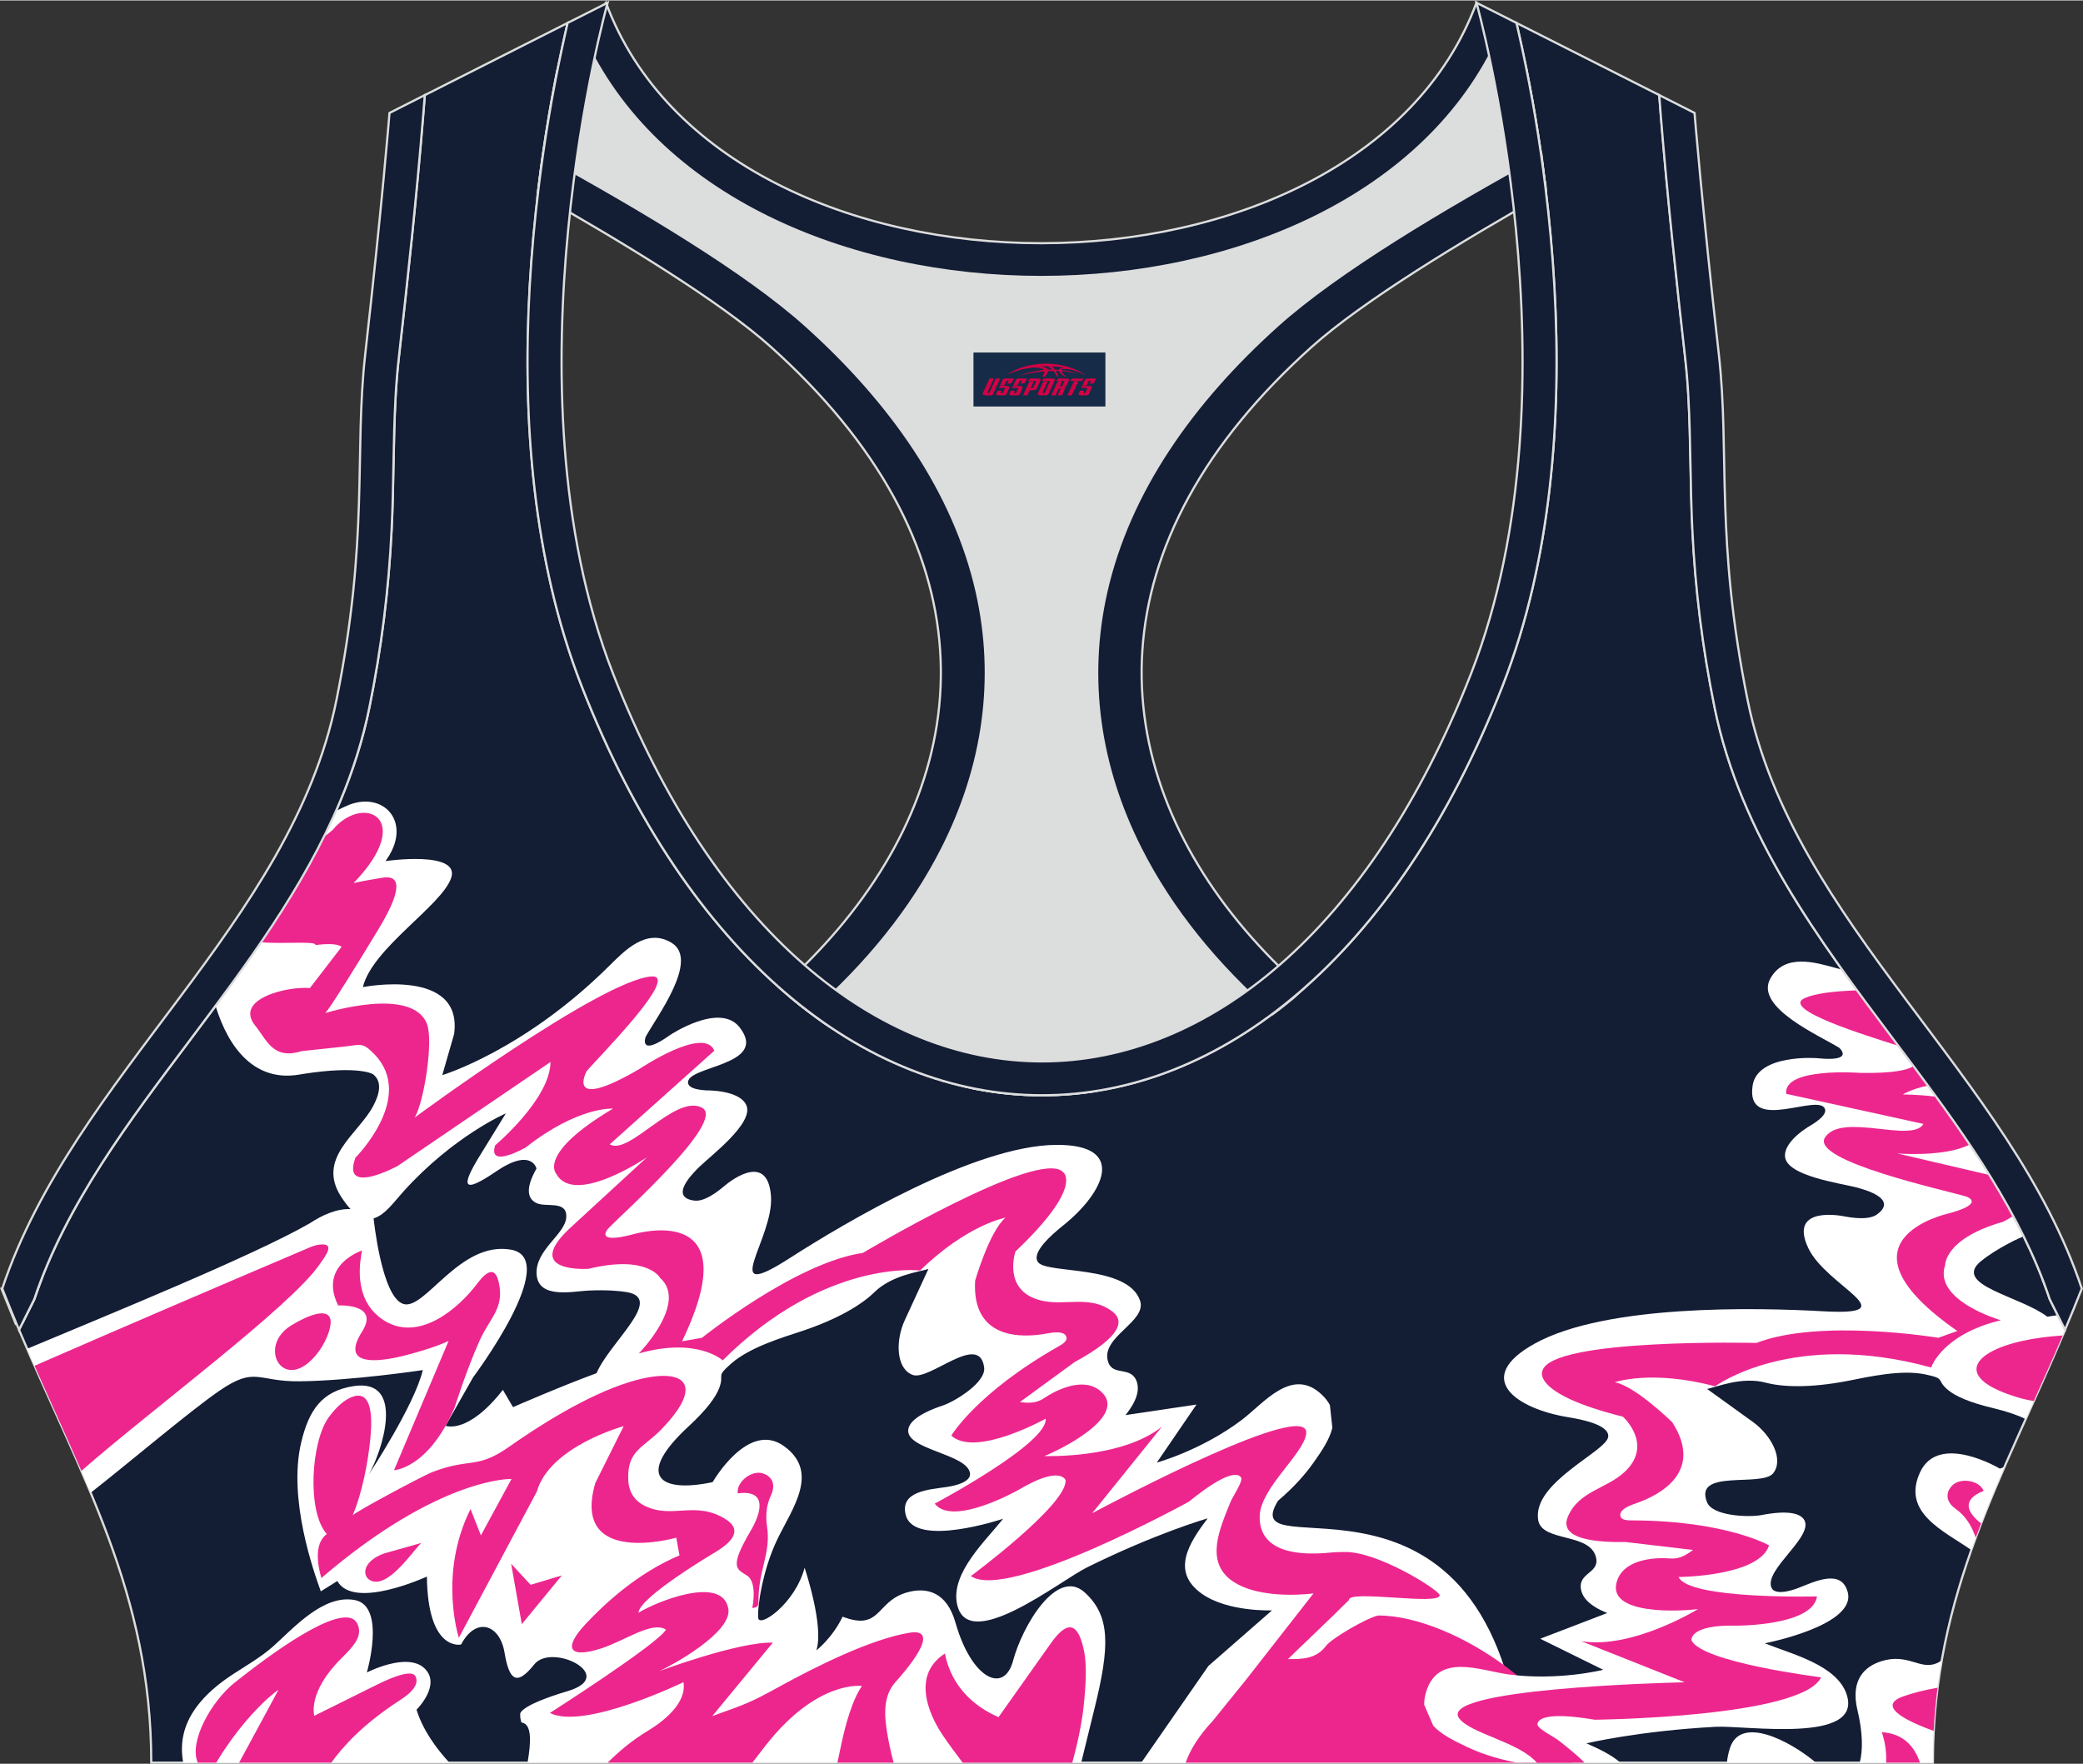
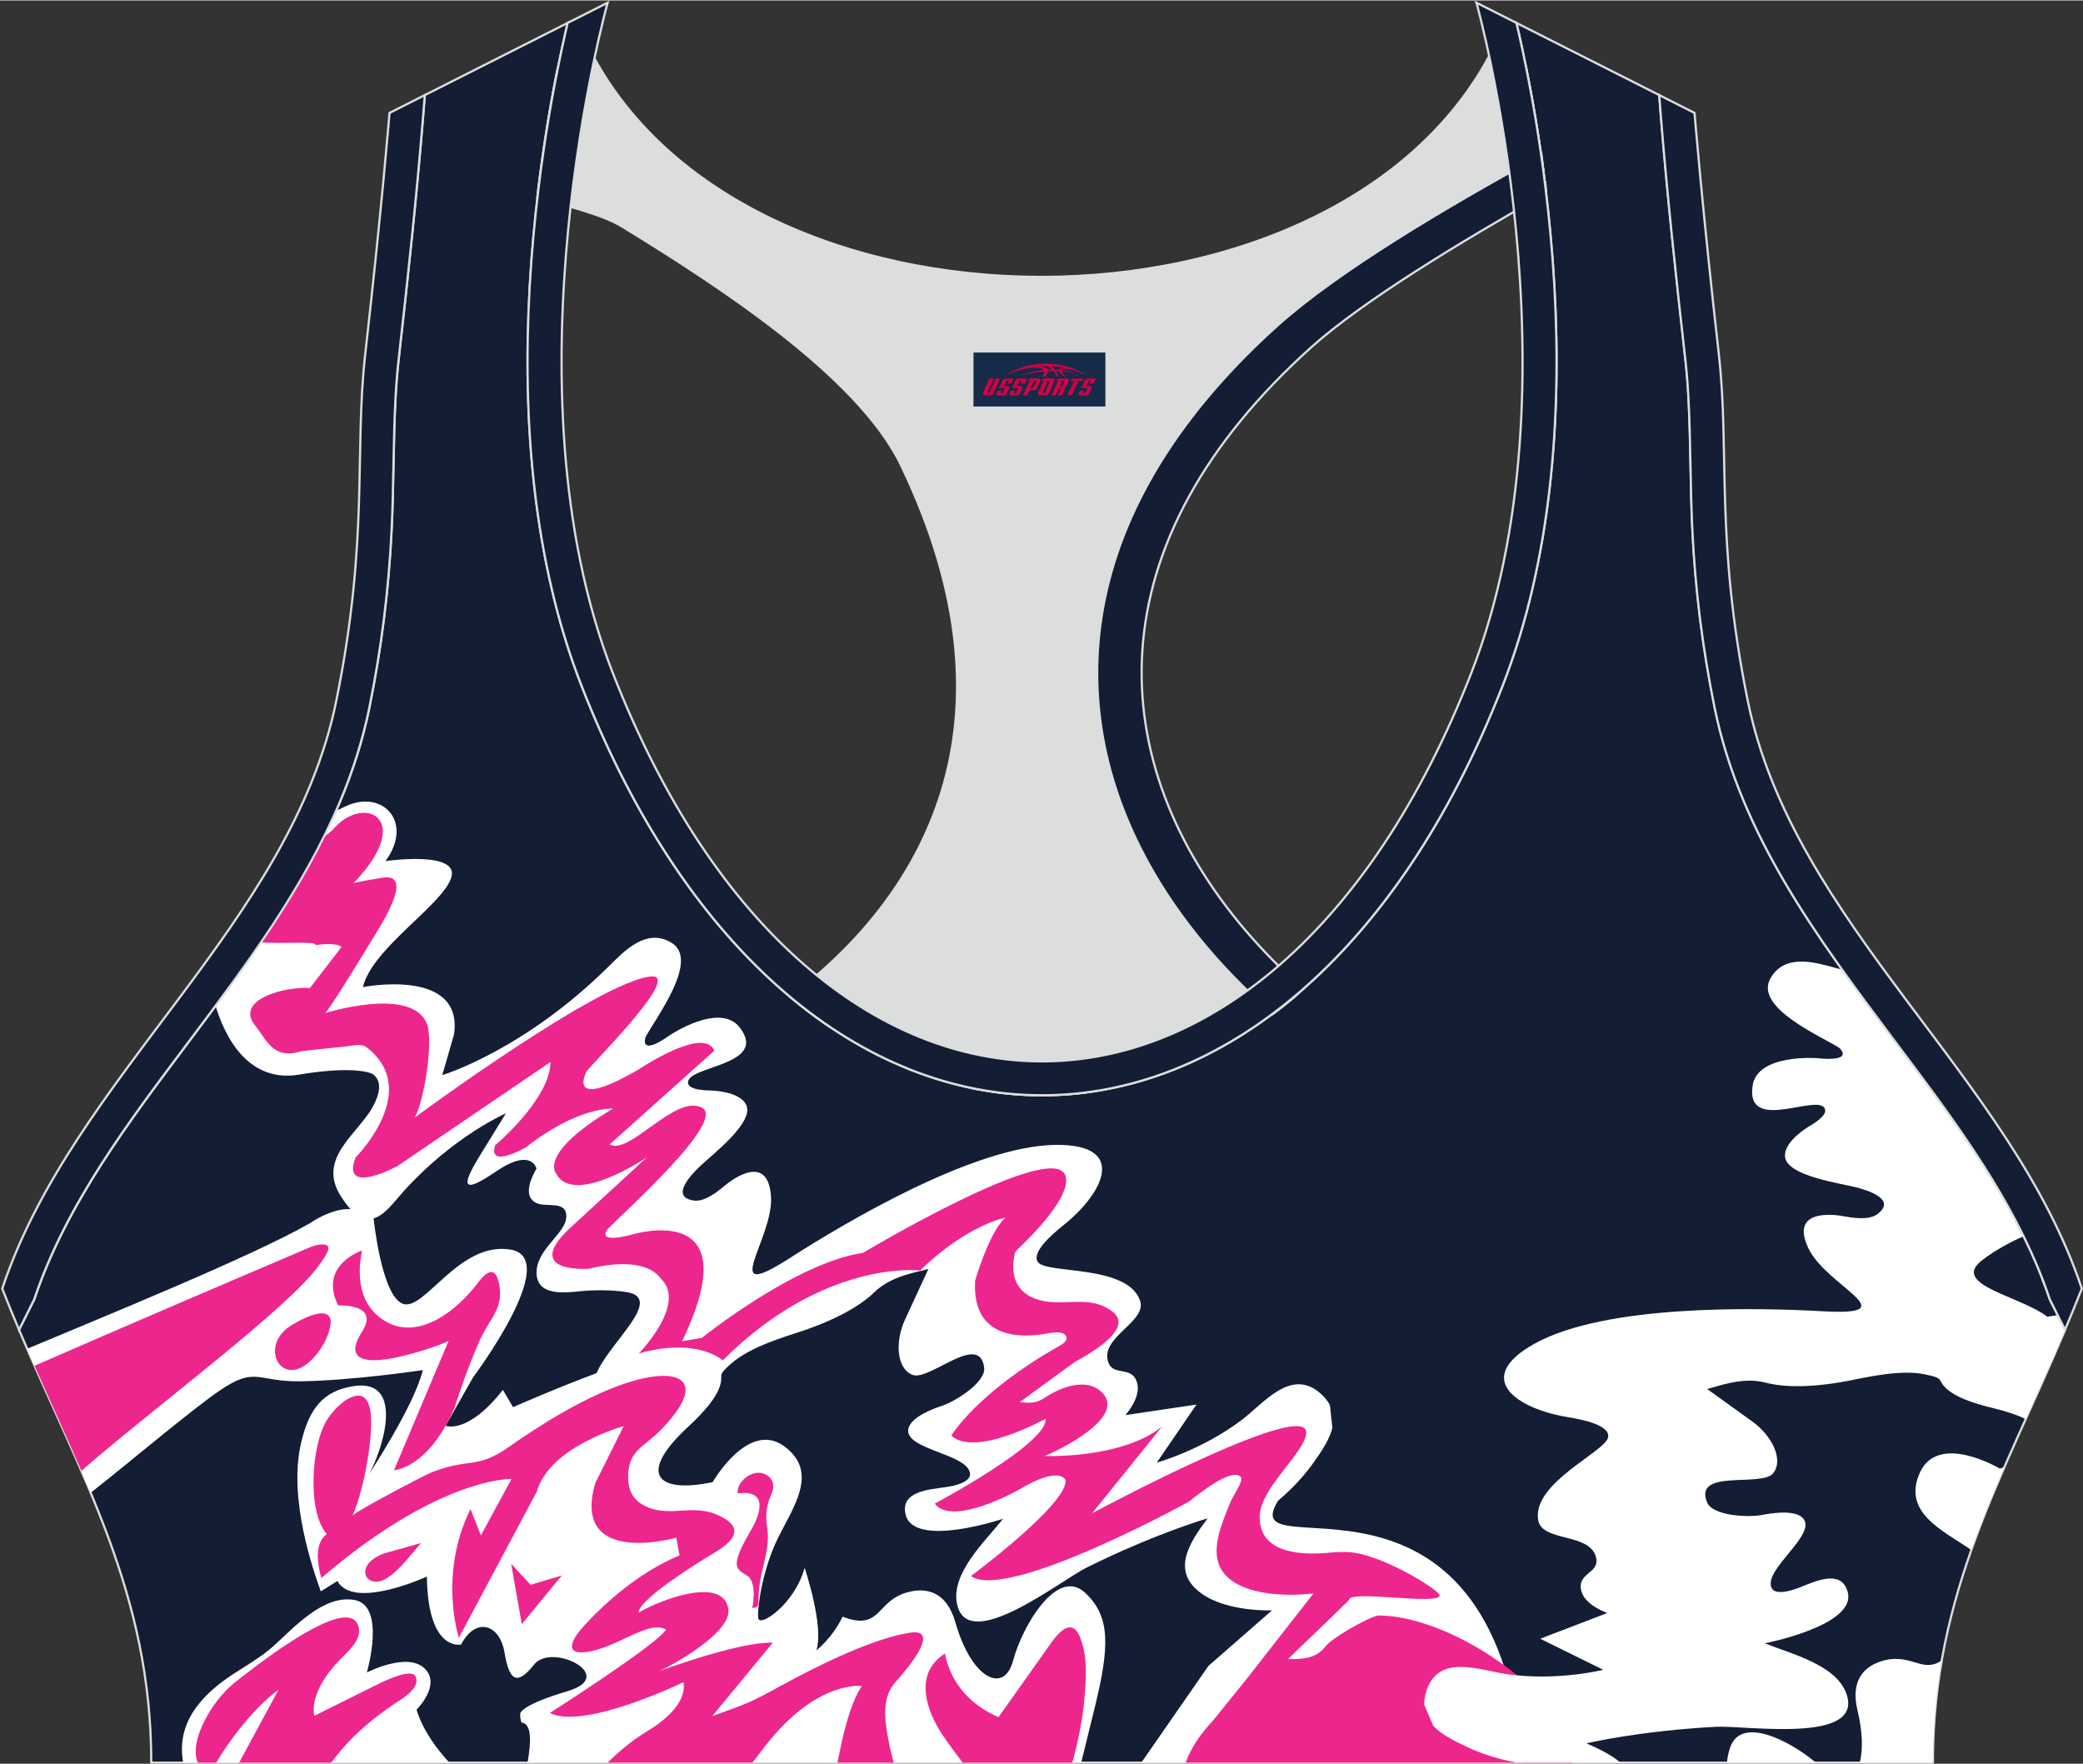
<svg xmlns="http://www.w3.org/2000/svg" version="1.1" id="图层_1" x="0px" y="0px" width="378.8px" height="320.8px" viewBox="0 0 378.95 320.77" enable-background="new 0 0 378.95 320.77" xml:space="preserve">
  <rect x="0" y="0" width="378.95" height="320.77" fill="#333333" stroke="none" />
  <g>
    <path fill-rule="evenodd" clip-rule="evenodd" fill="#131D34" stroke="#DCDDDD" stroke-width="0.4" stroke-miterlimit="22.926" d="   M275.88,4.09l25.98,13.13l0.3,3.74c1.19,14.71,2.78,29.47,4.44,44.13c0.27,2.35,0.45,4.72,0.58,7.08   c0.43,7.96,0.33,15.95,0.71,23.93c0.52,11,1.86,21.69,4.05,32.49c4.72,23.22,18.82,42.1,32.73,60.65   c9.62,12.83,19.79,26.21,26.01,41.09c0.82,1.96,1.57,3.94,2.24,5.95l2.78,5.55c-11.28,26.72-24.06,47.88-24.06,78.74H189.83h-0.52   H27.52c0-30.86-12.78-52.02-24.06-78.74l2.78-5.55c5.76-17.31,17.41-32.6,28.24-47.04c10.28-13.7,20.75-27.66,27.41-43.56   c2.31-5.52,4.13-11.22,5.32-17.09c2.19-10.79,3.53-21.49,4.05-32.49c0.38-7.97,0.28-15.97,0.71-23.93   c0.13-2.37,0.31-4.73,0.58-7.08c1.66-14.66,3.25-29.42,4.44-44.13l0.3-3.74l25.98-13.13c-0.37,1.57-0.71,3.15-1.05,4.71   c-1.78,8.29-3.18,16.69-4.21,25.1c-2.93,23.86-3.13,49.43,2.32,72.94c1.4,6.05,3.2,12.02,5.46,17.81   c38.8,99.35,128.77,99.35,167.57,0c2.26-5.79,4.06-11.76,5.46-17.81c5.45-23.5,5.26-49.08,2.32-72.94   c-1.03-8.41-2.43-16.81-4.21-25.1C276.59,7.24,276.25,5.67,275.88,4.09z" />
    <g>
      <path fill-rule="evenodd" clip-rule="evenodd" fill="#FFFFFF" d="M196.7,320.57c1.16-4.75,2.33-9.52,2.42-9.86    c2.8-11.33,2.91-16.77-1.74-21.07c-5.11-4.71-11.42,6.16-13.07,12.37c-1.65,6.2-7.58,3.3-10.48-6.9c-1.62-5.7-5.25-6.28-8.13-5.68    c-4.99,1.03-5.32,4.86-8.57,5.28c-0.96,0.12-2.17-0.06-3.84-0.69c-1.87,3.9-4.78,6.13-4.78,6.13c1.47-4.34-2.13-15.04-2.13-15.04    c-1.75,6.58-8.24,10.98-8.44,9.14s0.78-8.75,3.51-14.37s7.71-12.17,1.18-16.89c-6.54-4.72-12.98,6.55-12.98,6.55    c-9.83,2.08-14.05-1.21-4.37-10.15c3.2-2.96,4.94-5.26,5.59-7.03c0.96-2.63-0.76-1.84,2.18-4.41c3.39-2.96,9.22-4.69,12.79-5.87    c6.84-2.28,11.03-4.93,13.23-7.09c3.21-3.13,8.18-3.69,9.83-4.23l-4.29,9.3c-1.73,3.75-1.61,8.76,1.37,9.96    c3.06,1.24,12.2-7.89,13.06-1.34c0.36,2.7-5.17,6.08-7.38,6.87c-4.84,1.61-6.25,3.2-6.42,4.4c-0.55,3.72,10.91,4.43,11.23,8.05    c0.17,1.91-4.35,2.44-4.35,2.44c-3.08,0.45-8.47,0.75-7.34,5.08c1.59,6.09,17.71,0.69,17.71,0.69c-3.21,4.04-9.56,9.89-8.38,15.51    c1.93,9.19,18.72-4.23,23.65-6.67c12.57-6.23,21.94-8.92,21.94-8.92c-3.35,4.44-6.76,9.65-1.08,13.7    c4.73,3.37,12.79,3.04,12.79,3.04l-11.57,10.11l-12.22,17.61h69.44c-5.63-60.29-52.88-34.16-44.55-47.67    c2.89-2.44,4.97-4.82,6.47-6.95c1.43-2.02,2.89-4.16,3.41-6.3c-0.15-1.38-0.3-2.77-0.45-4.15c-0.32-0.61-0.78-1.21-1.38-1.8    c-5.47-5.33-10.6,1.45-14.7,4.54c-7.29,5.5-15.41,7.73-15.41,7.73l7.22-10.56l-12.92,1.92c2.25-2.78,2.47-4.69,2.11-5.91    c-0.94-3.18-4.34-1.05-5.25-3.74c-1.55-4.58,7.17-7.31,5.78-11.22c-2.32-6.54-16.91-4.78-18.54-6.94    c-1.29-1.72,2.4-4.96,4.61-6.73c7.38-5.91,11.71-14.72-1.32-14.62c-14.77,0.11-38.25,14.04-48.58,20.67    c-13.11,8.4-2.74-3.62-3.3-11.34c-0.63-8.71-8.43-1.89-8.43-1.89c-2.61,2.22-4.34,2.84-5.48,2.7c-4.72-0.58-0.36-4.93,0.88-6.14    c2.15-2.09,9.92-7.95,8.56-11.18c-1.2-2.84-7.24-2.73-7.24-2.73c-2.39-0.13-3.2-0.66-3.35-1.23c-0.84-3.26,14.88-3.13,9.36-10.23    c-3.61-4.65-12.63,1.37-12.63,1.37c-5.82,4.14-4.48,0.37-4.48,0.37c1.89-3.52,9.86-13.98,4.74-17.12    c-4.6-2.83-8.69,1.55-11.41,4.24c-15.51,15.38-30.32,19.82-30.32,19.82l2.15-7.46c1.69-12.18-16.59-8.55-16.59-8.55    c1.67-7.06,14.38-14.84,16.06-19.87c1.68-5.02-11.95-3.06-11.95-3.06c5.01-6.82-0.13-12.71-6.57-10.25    c-0.55,0.21-1.39,0.6-2.43,1.13c-5.59,12.72-13.62,24.26-21.92,35.46c2.47,8.05,7.34,13.79,15.13,12.52l0.9-0.15    c10.11-1.56,12.61,0.06,12.61,0.06c1.72,1.32,1.24,3.58-0.01,5.89c-2.73,5.04-10.3,9.39-5.79,16.39c0.6,0.93,1.17,1.67,1.71,2.25    v0.01c-2.54-0.1-5.18,1.12-7.4,2.58c-10.3,5.94-37.3,16.9-51.43,22.84c3.95,9.11,8,17.62,11.56,26.19    c6.79-5.3,18-14.83,23.38-18.53c6.64-4.56,6.87-1.66,14.65-1.75c9.58-0.11,22.4-2.04,22.4-2.04c-1.55,6.49-9.85,19.02-9.85,19.02    c2.38-4.02,6.88-17.6-2.77-16.1c-5.73,0.89-8.11,4.35-9.51,10.25c-2.43,10.26,2.27,23.47,3.57,27.08l3.01-1.88    c2.97,5.35,16.29-0.81,16.29-0.81c0.16,13.78,6.22,12.36,6.22,12.36c2.75-5.18,7.06-3.61,7.9,1.44c0.84,5.05,2.19,6.23,5.4,2.19    s15.34,2.08,6.12,4.84c-9.23,2.76-8.66,4.22-8.66,4.22c-0.02,0.58,0.07,1.07,0.23,1.5c1.9,0.22,1.76,3.49,1.11,7.26h93.31h0.52    h6.89V320.57z M81.75,320.57H33.33c-0.75-4.1-0.19-10.09,9.13-16.13c2.21-1.43,5.15-3.17,7.15-4.95c3.77-3.35,9.19-9.58,14.93-8.5    c5.75,1.08,2.2,13.18,2.2,13.18s7.3-3.77,10.47-0.77s-1.43,7.53-1.43,7.53C76.88,314.56,79.33,317.95,81.75,320.57L81.75,320.57z     M67.97,221.56c2.04-0.57,3.75-3.04,5.47-4.94c9.14-10.11,18.59-14.16,18.59-14.16l-4.69,7.62c-3.46,5.61-3.35,7.21,2.87,2.97    c6.52-4.45,7.39-0.55,7.39-0.55c-2.22,3.91-1.44,5.58-0.02,6.27c1.77,0.86,5.61-0.58,5.44,2.59c-0.17,3.1-5.66,5.92-5.4,10.35    c0.28,4.61,6.66,3.1,9.48,2.98c3.32-0.14,5.52,0.05,6.95,0.29c6.83,1.17-3.11,9.08-5.52,14.74c-6.67,2.45-15.2,6.18-15.2,6.18    l-1.84-3.14c-6.41,8.18-10.42,6.53-10.42,6.53l5.01-8.83c0,0,16.21-21.59,6.86-23.21c-9.36-1.62-15.65,11.17-19.59,9.87    C69.4,235.81,67.97,221.56,67.97,221.56L67.97,221.56L67.97,221.56L67.97,221.56z" />
      <path fill-rule="evenodd" clip-rule="evenodd" fill="#ED268E" d="M162.58,320.57c-0.39-1.44-0.76-3.01-1.05-4.63    c-0.63-3.56-1.07-7.35,1.44-10.1c1.41-1.55,8.79-9.96,2.42-8.89c-6.93,1.16-16.69,5.99-23.62,9.8c-5.5,3.03-6.02,3.12-12.19,5.35    l11.02-13.36c-6.27-0.19-20.65,5.18-20.65,5.18c2.09-0.94,13.34-7.02,12.55-11.38c-1.12-6.19-13.25-1.17-16.34,0.76    c0.08-2.82,14.03-11.05,14.03-11.05c4.52-2.73,3.85-4.63,1.96-5.87c-5.54-3.62-9.8-0.03-14.86-2.53c-2.24-1.11-2.94-2.99-3-4.78    c-0.19-5.36,2.73-5.71,6.04-9.14c8.56-8.86,3.5-11.47-5.77-8.61c-8.01,2.46-17.03,8.33-21.85,11.73    c-6.04,4.26-7.04,1.96-14.11,4.68c-1.62,0.63-14.24,7.35-14.45,7.88c1.75-4.12,2.82-9.76,3.24-14.12    c0.42-4.42,0.04-8.49-3.06-7.54c-1.63,0.5-3.15,1.94-4.51,3.77c-3.24,4.4-4.03,17.18-0.37,21.25v0.01    c-2.36,1.8-1.67,5.57-0.99,8.01c21.53-18.46,34.6-18.03,34.6-18.03l-5.57,10.27l-1.89-4.79c-5.91,11.86-2.12,23.41-2.12,23.41    l14.18-26.58c2.34-8.26,15.8-11.91,15.8-11.91l-5.17,10.37c-4.44,15.38,14.74,9.92,14.74,9.92l0.59,3.22    c-7.55,3.14-13.69,8.84-17.11,12.51c-4.06,4.35-3.07,6.32,2.86,4.41c4.29-1.38,9.29-5.06,11.79-3.41    c-1.53,2.64-21.12,15.15-21.12,15.15c6.22,3.17,24.3-5.6,24.3-5.6c0.65,3.91-3.85,7.27-6.61,8.93c-2.79,1.68-5.2,3.74-7.17,5.7    h26.32c0.71-0.93,1.5-1.96,2.4-3.1c9.41-12.04,17.53-10.83,17.53-10.83c-1.73,2.46-2.95,6.89-3.7,10.33    c-0.28,1.29-0.53,2.49-0.76,3.6L162.58,320.57L162.58,320.57z M286.05,320.57h-70.34c0.82-2.37,2.4-4.91,4.94-7.62l0,0l6.08-7.52    l12.23-15.65c0,0-9.57,1.35-14.76-2.25c-5.1-3.54-2.21-9.68-0.39-14.27c0.48-1.2,2.42-3.92,1.96-4.58    c-0.51-0.75-2.41-1.32-9.47,4.41c0,0-32.98,18.18-39.67,13.54c0,0,17.56-13,17.23-17.45c0,0-0.95-2.78-8.47,1.72    c0,0-12.05,6.86-15.34,2.55c0,0,20.62-10.95,20.19-15.45c0,0-12.77,7.12-17.17,3.08c0,0,4.6-7.8,19.62-16.3    c0.57-0.32,1.51-0.91,1.33-1.6c-0.36-1.36-2.91-0.79-3.85-0.63c-4.18,0.73-13.39,1.13-12.77-9.65c0,0,2.6-9.01,5.53-11.47    c0,0-6.91,1.22-15.53,9.61c0,0-17.33-2.17-35.92,16.35c0,0-4.6-4.28-15.26-1.26c0,0,8.98-9.16,3.9-13.71c0,0-2.25-4.3-13.04-1.69    c0,0-11.9,0.84-3.7-7.11l14.33-13.18c0,0-13.28,9.01-16.52,2.99c0,0-3.5-3.62,10.34-11.84c0,0-6.32-0.46-15.9,7.08    c0,0-6.95,3.97-5.54-0.41c0,0,10.02-8.41,10.06-15.15l-27.82,18.92c0,0-10.34,5.62-7.65-1.54c0,0,10.96-10.93,3.47-18.75    c-2.23-2.33-2.53-1.75-5.54-1.43l-7.73,0.82c-5.25,1.65-6.35-2.07-8.4-4.57c-4.03-4.89,5.73-7.26,9.9-6.9l5.75-7.47    c0,0-0.47-0.89-4.73-0.36c0.1-0.77-5.31-0.16-9.93-0.49c4.19-6.14,8.1-12.47,11.4-19.11c0.95-0.75,1.56-1.24,1.65-1.34    c5.53-6.7,15.22-2.16,3.81,9.67c1.4-0.32,3.14-0.63,5.29-0.98c2.59-0.42,4.31,1.02-0.84,9.5c-9.36,15.43-9.63,15.14-9.63,15.14    s15.73-4.97,18.51,1.92c1.25,3.09-0.53,14.27-2.21,17.07c0,0,33.59-24.8,42.99-25.66c5.63-0.51-9.82,14.94-11.72,17.24    c0,0-4.1,7.58,9.57-0.39c0,0,11.76-7.91,13.67-3.35l-19.03,17.04c3.56,2.1,11.87-9.18,16.77-6.67c4.56,2.34-14.39,19.19-17.06,22    c0,0-2.69,2.92,4.45,1.06c0,0,21.51-6.57,8.99,19.44l3.62-0.63c0,0,16.99-13.67,29.28-15.45c0,0,32.06-19.15,36.41-14.71    c0,0,3.92,2.52-8.65,14.45c0,0-2.44,7.08,4.51,8.88c4.45,1.15,9.05-1.07,13.13,2.05c2.06,1.58,1.99,4.37-6.9,9.2l-9.95,7.27    c0.66,0.02,2.59,0.5,4.35-0.68c2.25-1.52,7.31-4.08,10.45-1.22c5,4.54-7.79,10.74-10.33,11.71c0,0,14,0.56,21.39-5.34l-12.7,15.75    c3.64-1.95,39.84-21.11,38.94-14.44c-0.5,3.7-8.29,9.8-8.46,14.93c-0.12,3.47,1.86,7.78,13.02,6.65c0,0,1.07-0.1,2.45-0.09    c5.93-0.15,17.18,6.9,17.27,7.85c0.17,1.96-16.67-1.07-16.5,0.89c-4.11,4.1-9.48,9.12-11.09,10.74c2.53,0.02,5.13-0.01,6.9-2.39    c1.07-1.42,7.58-5.18,9.52-5.54C264.97,293.79,286.78,309.77,286.05,320.57L286.05,320.57z M195.08,320.57h-5.26h-0.52h-14.17    c-1.25-1.64-2.56-3.41-3.69-5.09c-1.46-2.17-6.32-10.37,0.46-14.76c1.24,6.31,5.7,9.83,9.76,11.57l9.52-13.44    c3.4-4.8,5.08-3.13,6.03,1.36c0.54,2.53,0.33,6.37-0.07,10.13C196.75,313.94,195.87,317.66,195.08,320.57L195.08,320.57z     M60.27,320.57H43.5c2.93-5.38,7.16-13.25,7.16-13.25c-1.95,1.3-7,6.02-11.32,13.25h-3.36c-1.68-3.84,2.53-11.23,6.68-14.53    c9.3-7.41,20.42-14.79,22.36-10.73c1.09,2.28-0.85,4.23-2.92,6.29c-6.25,6.22-4.92,10.45-4.92,10.45l10.7-5.32    c5.39-2.73,7.26-2.71,7.7-1.87c0.92,1.77-1.55,3.52-2.73,4.29C65.82,313.7,62.35,317.72,60.27,320.57L60.27,320.57z M14.81,267.49    c-2.71-6.26-5.62-12.55-8.52-19.12c16.62-7.25,33.22-14.36,49.92-21.47c0.6-0.26,1.22-0.47,1.8-0.55c3.2-0.46,1.17,2.08,0.16,3.55    C52.86,237.64,27.66,256.23,14.81,267.49L14.81,267.49z M55.86,248.02c-5.04,3.93-8.62-3.42-2.92-6.96    c1.22-0.76,6.12-3.6,7.09-1.41C60.66,241.1,58.92,245.63,55.86,248.02L55.86,248.02L55.86,248.02z M134.21,271.59    c-0.27-2.11,2.57-4.32,4.62-3.63c1.37,0.46,2.48,1.74,1.41,4.02c-0.94,2-0.93,4.05-0.7,5.59c0.77,5.01-1.64,7.95-1.56,13.96    c0.01,0.64-0.45,0.87-1.12,0.9c0,0,0.99-4.6-0.92-5.86c-1.87-1.24-3.39-1.36,0.62-8.17C138.47,275.17,139.71,270.84,134.21,271.59    L134.21,271.59L134.21,271.59z M92.99,284.39l3.54,3.83l5.68-1.7l-7.28,8.86L92.99,284.39L92.99,284.39L92.99,284.39z     M76.63,280.61c-1.81,1.83-6.15,8.41-9.25,6.8c-1.55-0.8-1.45-3.46,2.49-4.89L76.63,280.61L76.63,280.61L76.63,280.61z     M65.87,227.41c-0.34,1.77-1.69,8.46,3.32,12.25c6.05,4.58,13.1-0.68,16.96-5.39c1.03-1.25,3.66-5.36,4.61-0.98    c1,4.65-1.64,6.35-3.5,10.49c-2.45,5.47-4.56,12.21-4.56,12.21c-4.82,11.15-11.02,11.38-11.02,11.38l9.93-23.52    c-2.21,1.09-6.79,2.43-9.42,2.99c-4.68,0.99-10,1.11-6.31-4.7c3.28-5.16-4.36-4.74-4.36-4.74    C57.87,229.99,65.87,227.41,65.87,227.41L65.87,227.41z" />
      <path fill-rule="evenodd" clip-rule="evenodd" fill="#FFFFFF" d="M314.17,320.57c0.08-0.87,0.26-1.76,0.56-2.67    c1.88-5.83,10.55-1.57,15.64,2.67H314.17L314.17,320.57z M338.33,320.57c0.59-2.23,0.56-5.5-0.4-9.49    c-1.39-5.76,1.49-8.05,4.29-8.95c4.85-1.55,7.03,1.62,10.06,0.38c0.31-0.13,0.63-0.3,0.95-0.53c-1.03,5.85-1.61,12-1.61,18.59    H338.33L338.33,320.57z M358.62,281.88c-5.14-3.55-12.68-6.8-9.32-14.12c3.37-7.33,14.52-0.68,14.52-0.68    c0.28-0.09,0.54-0.18,0.81-0.27C362.45,271.82,360.41,276.8,358.62,281.88L358.62,281.88z M368.51,258.07    c2.37-5.26,4.8-10.63,7.17-16.24l-1.34-2.67c-0.64,0.1-1.27,0.19-1.88,0.29c-4.88-3.75-17.42-5.75-12.05-10.13    c1.13-0.92,2.96-2.16,5.91-3.67c0.5-0.25,1.14-0.53,1.84-0.84c-6.24-12.71-15.08-24.36-23.5-35.58c-3.2-4.27-6.41-8.56-9.52-12.91    c-0.35-0.09-0.7-0.19-1.06-0.28c-3.69-1.01-9.41-2.81-12.02,1.91c-2.91,5.26,9.16,10.45,12.54,12.58c0,0,3.02,2.62-4.09,1.88    c0,0-10.82-0.81-11.67,5.02c-1.31,8.9,12.31,1.06,13.19,4.31c0.15,0.57-0.29,1.44-2.31,2.72c0,0-5.31,2.87-4.97,5.93    c0.4,3.48,10.05,4.77,12.95,5.53c1.68,0.44,7.61,2.09,3.79,4.91c-0.92,0.68-2.73,0.99-6.1,0.34c0,0-10.15-2.11-6.42,5.79    c3.31,7,18.25,12.37,2.7,11.5c-12.26-0.69-39.55-1.28-52.47,5.88c-11.39,6.32-3.29,11.86,6.04,13.38c2.8,0.45,7.6,1.47,7.33,3.59    c-0.35,2.68-13.92,8.32-12.73,15.16c0.71,4.08,9.65,2.17,10.55,6.93c0.53,2.79-3.47,2.61-2.73,5.84c0.28,1.24,1.41,2.79,4.74,4.11    l-12.2,4.68l11.47,5.65c0,0-8.17,2.05-17.22,0.84c-5.08-0.68-12.88-4.05-15.03,3.27c-0.24,0.82-0.34,1.56-0.32,2.25    c0.55,1.28,1.1,2.55,1.65,3.83c1.5,1.61,3.83,2.75,6.07,3.81c2.33,1.11,5.29,2.15,8.97,2.86h18.97c-1.65-1.43-3.94-2.52-6.15-3.48    c0,0,9.48-2.26,23.49-3.01c5.49-0.29,26.71,3.14,23.88-5.81c-1.74-5.47-10.14-7.44-14.92-9.38c0,0,16.69-3.22,15.09-9.3    c-1.14-4.32-5.98-1.94-8.88-0.81c0,0-4.19,1.75-4.98,0.01c-1.5-3.3,8.12-9.56,5.82-12.53c-0.75-0.96-2.75-1.65-7.76-0.68    c-2.31,0.4-8.79,0.18-9.8-2.36c-2.47-6.13,9.98-2.68,12.03-5.26c2.01-2.52-0.35-6.94-3.7-9.35l-8.31-5.99    c1.7-0.34,6.31-2.3,10.64-1.15c2.98,0.79,7.93,1.04,15.01-0.33c3.69-0.72,9.62-2.09,14.02-1.17c3.82,0.79,1.94,0.95,4.07,2.77    c1.43,1.22,4.08,2.37,8.32,3.37C365.15,256.69,367.09,257.36,368.51,258.07z" />
-       <path fill-rule="evenodd" clip-rule="evenodd" fill="#ED268E" d="M351.78,314.79c-3.14-1.11-11.04-4.28-5.6-6.25    c1.83-0.66,3.98-1.19,6.31-1.6C352.16,309.49,351.92,312.11,351.78,314.79L351.78,314.79z M369.99,254.79    c-0.84-0.15-1.76-0.32-2.76-0.62c-11.81-3.5-8.69-8.26,0.79-10.34c2.27-0.5,4.73-0.8,7.23-0.97    C373.51,246.94,371.74,250.9,369.99,254.79L369.99,254.79z M337.86,180.08c2.24,3.07,4.53,6.12,6.8,9.15l0.71,0.94    c-5.7-1.83-21.58-6.65-17.03-8.69C330.22,180.64,333.65,180.22,337.86,180.08L337.86,180.08z M348.12,193.84    c-1.06,0.76-3.75,1.34-9.61,1.26c0,0-14.13-1.11-13.56,3.8l24.97,5.48c-2.07,3.57-14.85-2.16-17.89,2.44    c-2.82,4.28,21.96,9.64,25.68,10.77c0,0,3.77,1.22-3.35,3.11c0,0-21.96,4.85,1.73,21.35l-3.46,1.23c0,0-21.51-3.56-33.09,0.94    c0,0-37.33-0.92-38.94,5.08c0,0-2.18,4.12,14.63,8.33c0,0,5.61,4.96,0.44,9.95c-3.31,3.19-8.41,3.51-10.43,8.24    c-1.02,2.38,0.41,4.78,10.53,4.62l12.24,1.44c-0.56,0.34-2.01,1.71-4.13,1.55c-2.71-0.22-8.37,0.04-9.7,4.07    c-2.12,6.41,12.06,5.52,14.75,5.12c0,0-11.91,7.37-21.25,5.86l18.8,7.47c-4.12,0.09-45.07,1.2-41.01,6.57    c2.11,2.79,10.83,4.27,14.12,8.05h8.66c-1.41-1.47-3.12-2.77-4.59-3.96c-1.01-0.81-4.03-2.22-3.96-3.03    c0.08-0.9,1.45-2.33,10.41-0.82c0,0,37.66-0.38,41.2-7.71c0,0-21.68-2.69-23.58-6.73c0,0-0.53-2.89,8.22-2.67    c0,0,13.86,0.05,14.61-5.32c0,0-23.34,0.6-25.18-3.53c0,0,14.62-0.08,16.46-5.75c0,0-7.84-4.53-25.1-4.55    c-0.66,0-1.77-0.05-1.94-0.74c-0.35-1.36,2.15-2.12,3.04-2.44c4-1.42,12.22-5.6,6.38-14.68c0,0-6.7-6.57-10.45-7.27    c0,0,6.62-2.34,18.25,0.74c0,0,14.02-10.41,39.31-3.42c0,0,1.9-5.99,12.67-8.6c0,0-12.32-3.56-10.13-10.02    c0,0-0.15-4.85,10.52-7.88c0,0,0.88-0.42,1.88-1.08c-1.35-2.52-2.8-5-4.32-7.44l-16.79-3.92c0,0,8.67,0.72,13.19-1.64    c-1.97-2.94-4.02-5.83-6.1-8.68c-1.68-0.22-3.68-0.37-6.06-0.42c0,0,1.45-0.96,4.57-1.61C349.88,196.2,349,195.02,348.12,193.84    L348.12,193.84z M360.41,277.04c-0.33,0.86-0.66,1.72-0.97,2.58c-0.1-0.22-0.19-0.44-0.27-0.67c-0.55-1.45-1.55-3.24-3.35-4.52    c-2.06-1.46-1.72-3.12-0.75-4.19c1.45-1.61,5.01-1.08,5.81,0.89l0,0C356.66,272.79,358.01,275.2,360.41,277.04L360.41,277.04z     M349.29,320.57h-6.16c0.09-1.74-0.13-3.6-0.78-5.54C346.39,315.27,348.36,317.79,349.29,320.57z" />
    </g>
    <path fill-rule="evenodd" clip-rule="evenodd" fill="#DCDDDD" stroke="#DCDDDD" stroke-width="0.4" stroke-miterlimit="22.926" d="   M272.82,6.29l4.81,5.93c1.38,6.84,2.5,13.74,3.37,20.66c-23.16,11.23-48.23,28.16-60.89,46.31C187.73,125.59,209.87,155,234.42,180   l-35.08,18.39c-7.43,1.17-14.92,1.01-22.33-0.49l-26.37-11.4c-2.34-1.59-4.64-3.34-6.91-5.24c24.08-18.14,42.84-49.69,20.18-96.74   c-7.93-16.46-34.11-33.18-50.68-43.36c-3.5-2.15-9.7-3.69-15.48-5.29c0.08-0.66,0.15-1.31,0.23-1.97c0.87-7.08,2-14.15,3.39-21.16   l4.64-6.46C132.4,64.97,246.46,64.97,272.82,6.29z" />
-     <path fill-rule="evenodd" clip-rule="evenodd" fill="#131D34" stroke="#DCDDDD" stroke-width="0.4" stroke-miterlimit="22.926" d="   M2.87,240.76l-2.6-6.42c2.5-0.56,4.91-1.1,7.24-1.61c-0.45,1.18-0.88,2.36-1.28,3.55l-2.1,4.19L2.87,240.76L2.87,240.76z    M141.93,179.69c30.74-27.32,41.6-66.24,11.11-103.39c-3.65-4.45-7.9-8.88-12.77-13.25c-9.24-8.3-27.12-19.14-42.42-27.81   c0.05-0.45,0.11-0.89,0.16-1.34c0.23-1.9,0.49-3.8,0.76-5.69c17.71,9.72,36.87,21.12,47.76,30.89   c15.63,14.03,27.05,30.34,31.16,48.5c3.58,15.81,1.29,31.74-6.29,46.7c-5.55,10.95-13.75,21.06-23.88,29.93   C145.62,182.82,143.76,181.31,141.93,179.69z" />
    <path fill-rule="evenodd" clip-rule="evenodd" fill="#131D34" stroke="#DCDDDD" stroke-width="0.4" stroke-miterlimit="22.926" d="   M375.99,240.76l2.6-6.42c-2.39-0.54-4.7-1.05-6.93-1.54l0.01,0.03l0.01,0.03l0.02,0.05v0.01l0.02,0.04l0.02,0.05v0.01l0.02,0.05   l0.01,0.03l0.01,0.02l0.04,0.11l0.02,0.05l0,0l0.02,0.05l0.02,0.04v0.01l0.02,0.05l0.01,0.03l0.01,0.03l0.02,0.05v0.01l0.02,0.04   l0.02,0.05l0,0l0.02,0.05l0.01,0.03l0.01,0.02l0.03,0.07l0.01,0.04l0.02,0.05l0,0l0.02,0.05l0.02,0.04V234l0.02,0.05l0.01,0.03   l0.01,0.03l0.02,0.05v0.01l0.02,0.04l0.02,0.05l0,0l0.02,0.05l0.01,0.04l0.01,0.02l0.02,0.05l0.01,0.02l0.01,0.03l0.02,0.05l0,0   l0.02,0.05l0.02,0.04v0.01l0.02,0.05l0.01,0.03l0.01,0.03l0.02,0.05v0.01l0.01,0.04l0.02,0.05l0,0l0.02,0.05l0.01,0.04l0.01,0.02   l0.02,0.05l0.01,0.02l0.01,0.03l0.02,0.05v0.01l0.02,0.05l0.02,0.05v0.01l0.02,0.05l0.01,0.03l0.01,0.02l0.02,0.05l0.01,0.01   l0.01,0.04l0.02,0.05l0,0l0.02,0.05l0.01,0.04l0.01,0.02l0.02,0.05l0.01,0.02l0.01,0.03l0.02,0.05v0.01l0.02,0.05l0.02,0.05v0.01   l0.02,0.05l0.01,0.03l0.01,0.02l0.02,0.06l0.01,0.02l0.01,0.04l0.02,0.06l2.14,4.27L375.99,240.76L375.99,240.76z M237.07,179.82   c-30.84-27.32-41.79-66.31-11.25-103.51c3.65-4.45,7.9-8.88,12.77-13.25c9.3-8.35,27.32-19.27,42.69-27.96v-0.02v-0.02v-0.02v-0.01   v-0.01V35v-0.02v-0.02v-0.02v-0.02V34.9v-0.02v-0.02v-0.02l-0.01-0.06v-0.02v-0.02v-0.02l-0.08-0.67v-0.02v-0.02v-0.04v-0.02v-0.02   v-0.02v-0.02v-0.02l-0.01-0.09l-0.01-0.09l-0.02-0.18v-0.03l-0.01-0.06l-0.01-0.09l-0.01-0.09l-0.01-0.09l-0.01-0.06v-0.03   l-0.01-0.09l-0.08-0.07L281,32.81l-0.01-0.09l0,0l-0.01-0.09l-0.01-0.09l-0.01-0.09l-0.01-0.09v-0.03l-0.02-0.07l-0.01-0.09   l-0.01-0.09l-0.01-0.09l-0.01-0.06v-0.04l-0.01-0.09l-0.01-0.09l-0.01-0.09l-0.01-0.09v-0.01l-0.01-0.09l-0.01-0.09l-0.01-0.09   l-0.01-0.09v-0.02l-0.01-0.07l-0.01-0.09l-0.01-0.09l-0.01-0.09l-0.01-0.05l-0.01-0.04l-0.01-0.09l-0.01-0.09l-0.01-0.09   l-0.01-0.08v-0.01l-0.01-0.09l-0.01-0.09l-0.01-0.09l-0.01-0.09v-0.02l-0.01-0.07l-0.01-0.09l-0.01-0.09l-0.01-0.09l-0.01-0.05   l-0.01-0.04l-0.01-0.09l-0.01-0.09l-0.01-0.09l-0.01-0.08v-0.01l-0.01-0.09L280.55,29l-0.01-0.09l-0.01-0.09V28.8l-0.01-0.07   l-0.01-0.09l-0.01-0.09l-0.01-0.09l-0.01-0.05l-0.01-0.04l-0.01-0.09l-0.01-0.09l-0.01-0.09c-17.79,9.75-37.07,21.21-48.02,31.04   c-15.63,14.03-27.05,30.34-31.16,48.5c-3.58,15.81-1.29,31.74,6.29,46.7c5.57,11,13.82,21.14,24.01,30.05   c0.44-0.33,0.88-0.66,1.32-1c0.5-0.39,0.99-0.78,1.49-1.18c0.39-0.31,0.77-0.63,1.16-0.95   C235.99,180.76,236.53,180.29,237.07,179.82z" />
-     <path fill-rule="evenodd" clip-rule="evenodd" fill="#131D34" stroke="#DCDDDD" stroke-width="0.4" stroke-miterlimit="22.926" d="   M268.61,0.42l4.21,5.87c-26.37,58.69-140.42,58.69-166.79,0l4.21-5.87C131.84,58.75,247.02,58.74,268.61,0.42z" />
    <path fill-rule="evenodd" clip-rule="evenodd" fill="#131D34" stroke="#DCDDDD" stroke-width="0.4" stroke-miterlimit="22.926" d="   M267.64,122.42c20.46-52.38,0.97-122,0.97-122l7.27,3.67c0.37,1.57,0.71,3.15,1.05,4.71c1.78,8.29,3.18,16.69,4.21,25.1   c2.93,23.86,3.13,49.43-2.32,72.94c-1.4,6.05-3.2,12.02-5.46,17.81c-38.8,99.35-128.77,99.35-167.57,0   c-2.26-5.79-4.06-11.76-5.46-17.81c-5.45-23.5-5.26-49.08-2.32-72.94c1.03-8.41,2.43-16.81,4.21-25.1   c0.34-1.56,0.68-3.14,1.05-4.71l7.27-3.67c0,0-19.48,69.62,0.97,122C148.26,216.53,230.88,216.53,267.64,122.42L267.64,122.42z    M301.86,17.22l6.42,3.25c0,0,1.34,16.7,4.42,43.93c2.01,17.83-0.7,33.62,5.25,62.96c8.26,40.69,47.89,68.25,60.78,106.98   c-1,2.55-2.02,5.04-3.05,7.49l-2.78-5.55c-0.67-2.01-1.42-4-2.24-5.95c-6.22-14.88-16.38-28.26-26.01-41.09   c-13.91-18.55-28.02-37.43-32.73-60.65c-2.19-10.79-3.53-21.49-4.05-32.49c-0.38-7.97-0.28-15.97-0.71-23.93   c-0.13-2.37-0.31-4.73-0.58-7.08c-1.66-14.66-3.25-29.42-4.44-44.13L301.86,17.22L301.86,17.22z M3.46,241.83   c-1.03-2.45-2.05-4.94-3.05-7.49c12.89-38.73,52.52-66.29,60.78-106.98c5.96-29.34,3.24-45.13,5.25-62.96   c3.08-27.23,4.42-43.93,4.42-43.93l6.42-3.25l-0.3,3.74c-1.19,14.71-2.78,29.47-4.44,44.13c-0.27,2.35-0.45,4.72-0.58,7.08   c-0.43,7.96-0.33,15.95-0.71,23.93c-0.52,11-1.86,21.69-4.05,32.49c-1.19,5.87-3.01,11.57-5.32,17.09   c-6.66,15.9-17.13,29.86-27.41,43.56c-10.83,14.44-22.48,29.73-28.24,47.04L3.46,241.83z" />
  </g>
  <g id="tag_logo">
    <rect y="64.05" fill="#162B48" width="24" height="9.818" x="177.1" />
    <g>
      <path fill="#D30044" d="M193.06,67.24l0.005-0.011c0.131-0.311,1.085-0.262,2.351,0.071c0.715,0.24,1.44,0.54,2.193,0.9    c-0.218-0.147-0.447-0.289-0.682-0.42l0.011,0.005l-0.011-0.005c-1.478-0.845-3.218-1.418-5.1-1.62    c-1.282-0.115-1.658-0.082-2.411-0.055c-2.449,0.142-4.68,0.905-6.458,2.095c1.26-0.638,2.722-1.075,4.195-1.336    c1.467-0.18,2.476-0.033,2.771,0.344c-1.691,0.175-3.469,0.633-4.555,1.075c1.156-0.338,2.967-0.665,4.647-0.813    c0.016,0.251-0.115,0.567-0.415,0.96h0.475c0.376-0.382,0.584-0.725,0.595-1.004c0.333-0.022,0.66-0.033,0.971-0.033    C191.89,67.68,192.1,68.03,192.3,68.42h0.262c-0.125-0.344-0.295-0.687-0.518-1.036c0.207,0,0.393,0.005,0.567,0.011    c0.104,0.267,0.496,0.66,1.058,1.025h0.245c-0.442-0.365-0.753-0.753-0.835-1.004c1.047,0.065,1.696,0.224,2.885,0.513    C194.88,67.5,194.14,67.33,193.06,67.24z M190.62,67.15c-0.164-0.295-0.655-0.485-1.402-0.551    c0.464-0.033,0.922-0.055,1.364-0.055c0.311,0.147,0.589,0.344,0.84,0.589C191.16,67.13,190.89,67.14,190.62,67.15z M192.6,67.2c-0.224-0.016-0.458-0.027-0.715-0.044c-0.147-0.202-0.311-0.398-0.502-0.6c0.082,0,0.164,0.005,0.24,0.011    c0.72,0.033,1.429,0.125,2.138,0.273C193.09,66.8,192.71,66.96,192.6,67.2z" />
      <path fill="#D30044" d="M180.02,68.78L178.85,71.33C178.67,71.7,178.94,71.84,179.42,71.84l0.873,0.005    c0.115,0,0.251-0.049,0.327-0.175l1.342-2.891H181.18L179.96,71.41H179.79c-0.147,0-0.185-0.033-0.147-0.125l1.156-2.504H180.02L180.02,68.78z M181.88,70.13h1.271c0.36,0,0.584,0.125,0.442,0.425L183.12,71.59C183.02,71.81,182.75,71.84,182.52,71.84H181.6c-0.267,0-0.442-0.136-0.349-0.333l0.235-0.513h0.742L182.05,71.37C182.03,71.42,182.07,71.43,182.13,71.43h0.18    c0.082,0,0.125-0.016,0.147-0.071l0.376-0.813c0.011-0.022,0.011-0.044-0.055-0.044H181.71L181.88,70.13L181.88,70.13z M182.7,70.06h-0.78l0.475-1.025c0.098-0.218,0.338-0.256,0.578-0.256H184.42L184.03,69.62L183.25,69.74l0.262-0.562H183.22c-0.082,0-0.12,0.016-0.147,0.071L182.7,70.06L182.7,70.06z M184.29,70.13L184.12,70.5h1.069c0.06,0,0.06,0.016,0.049,0.044    L184.86,71.36C184.84,71.41,184.8,71.43,184.72,71.43H184.54c-0.055,0-0.104-0.011-0.082-0.06l0.175-0.376H183.89L183.66,71.51C183.56,71.7,183.74,71.84,184.01,71.84h0.916c0.24,0,0.502-0.033,0.605-0.251l0.475-1.031c0.142-0.3-0.082-0.425-0.442-0.425H184.29L184.29,70.13z M185.1,70.06l0.371-0.818c0.022-0.055,0.06-0.071,0.147-0.071h0.295L185.65,69.73l0.791-0.115l0.387-0.845H185.38c-0.24,0-0.48,0.038-0.578,0.256L184.33,70.06L185.1,70.06L185.1,70.06z M187.5,70.52h0.278c0.087,0,0.153-0.022,0.202-0.115    l0.496-1.075c0.033-0.076-0.011-0.12-0.125-0.12H186.95l0.431-0.431h1.522c0.355,0,0.485,0.153,0.393,0.355l-0.676,1.445    c-0.06,0.125-0.175,0.333-0.644,0.327l-0.649-0.005L186.89,71.84H186.11l1.178-2.558h0.785L187.5,70.52L187.5,70.52z     M190.09,71.33c-0.022,0.049-0.06,0.076-0.142,0.076h-0.191c-0.082,0-0.109-0.027-0.082-0.076l0.944-2.051h-0.785l-0.987,2.138    c-0.125,0.273,0.115,0.415,0.453,0.415h0.72c0.327,0,0.649-0.071,0.769-0.322l1.085-2.384c0.093-0.202-0.06-0.355-0.415-0.355    h-1.533l-0.431,0.431h1.38c0.115,0,0.164,0.033,0.131,0.104L190.09,71.33L190.09,71.33z M192.81,70.2h0.278    c0.087,0,0.158-0.022,0.202-0.115l0.344-0.753c0.033-0.076-0.011-0.12-0.125-0.12h-1.402l0.425-0.431h1.527    c0.355,0,0.485,0.153,0.393,0.355l-0.529,1.124c-0.044,0.093-0.147,0.18-0.393,0.18c0.224,0.011,0.256,0.158,0.175,0.327    l-0.496,1.075h-0.785l0.54-1.167c0.022-0.055-0.005-0.087-0.104-0.087h-0.235L192.04,71.84h-0.785l1.178-2.558h0.785L192.81,70.2L192.81,70.2z M195.38,69.29L194.2,71.84h0.785l1.184-2.558H195.38L195.38,69.29z M196.89,69.22l0.202-0.431h-2.1l-0.295,0.431    H196.89L196.89,69.22z M196.87,70.13h1.271c0.36,0,0.584,0.125,0.442,0.425l-0.475,1.031c-0.104,0.218-0.371,0.251-0.605,0.251    h-0.916c-0.267,0-0.442-0.136-0.349-0.333l0.235-0.513h0.742L197.04,71.37c-0.022,0.049,0.022,0.06,0.082,0.06h0.18    c0.082,0,0.125-0.016,0.147-0.071l0.376-0.813c0.011-0.022,0.011-0.044-0.049-0.044h-1.069L196.87,70.13L196.87,70.13z     M197.68,70.06H196.9l0.475-1.025c0.098-0.218,0.338-0.256,0.578-0.256h1.451l-0.387,0.845l-0.791,0.115l0.262-0.562h-0.295    c-0.082,0-0.12,0.016-0.147,0.071L197.68,70.06z" />
    </g>
  </g>
</svg>